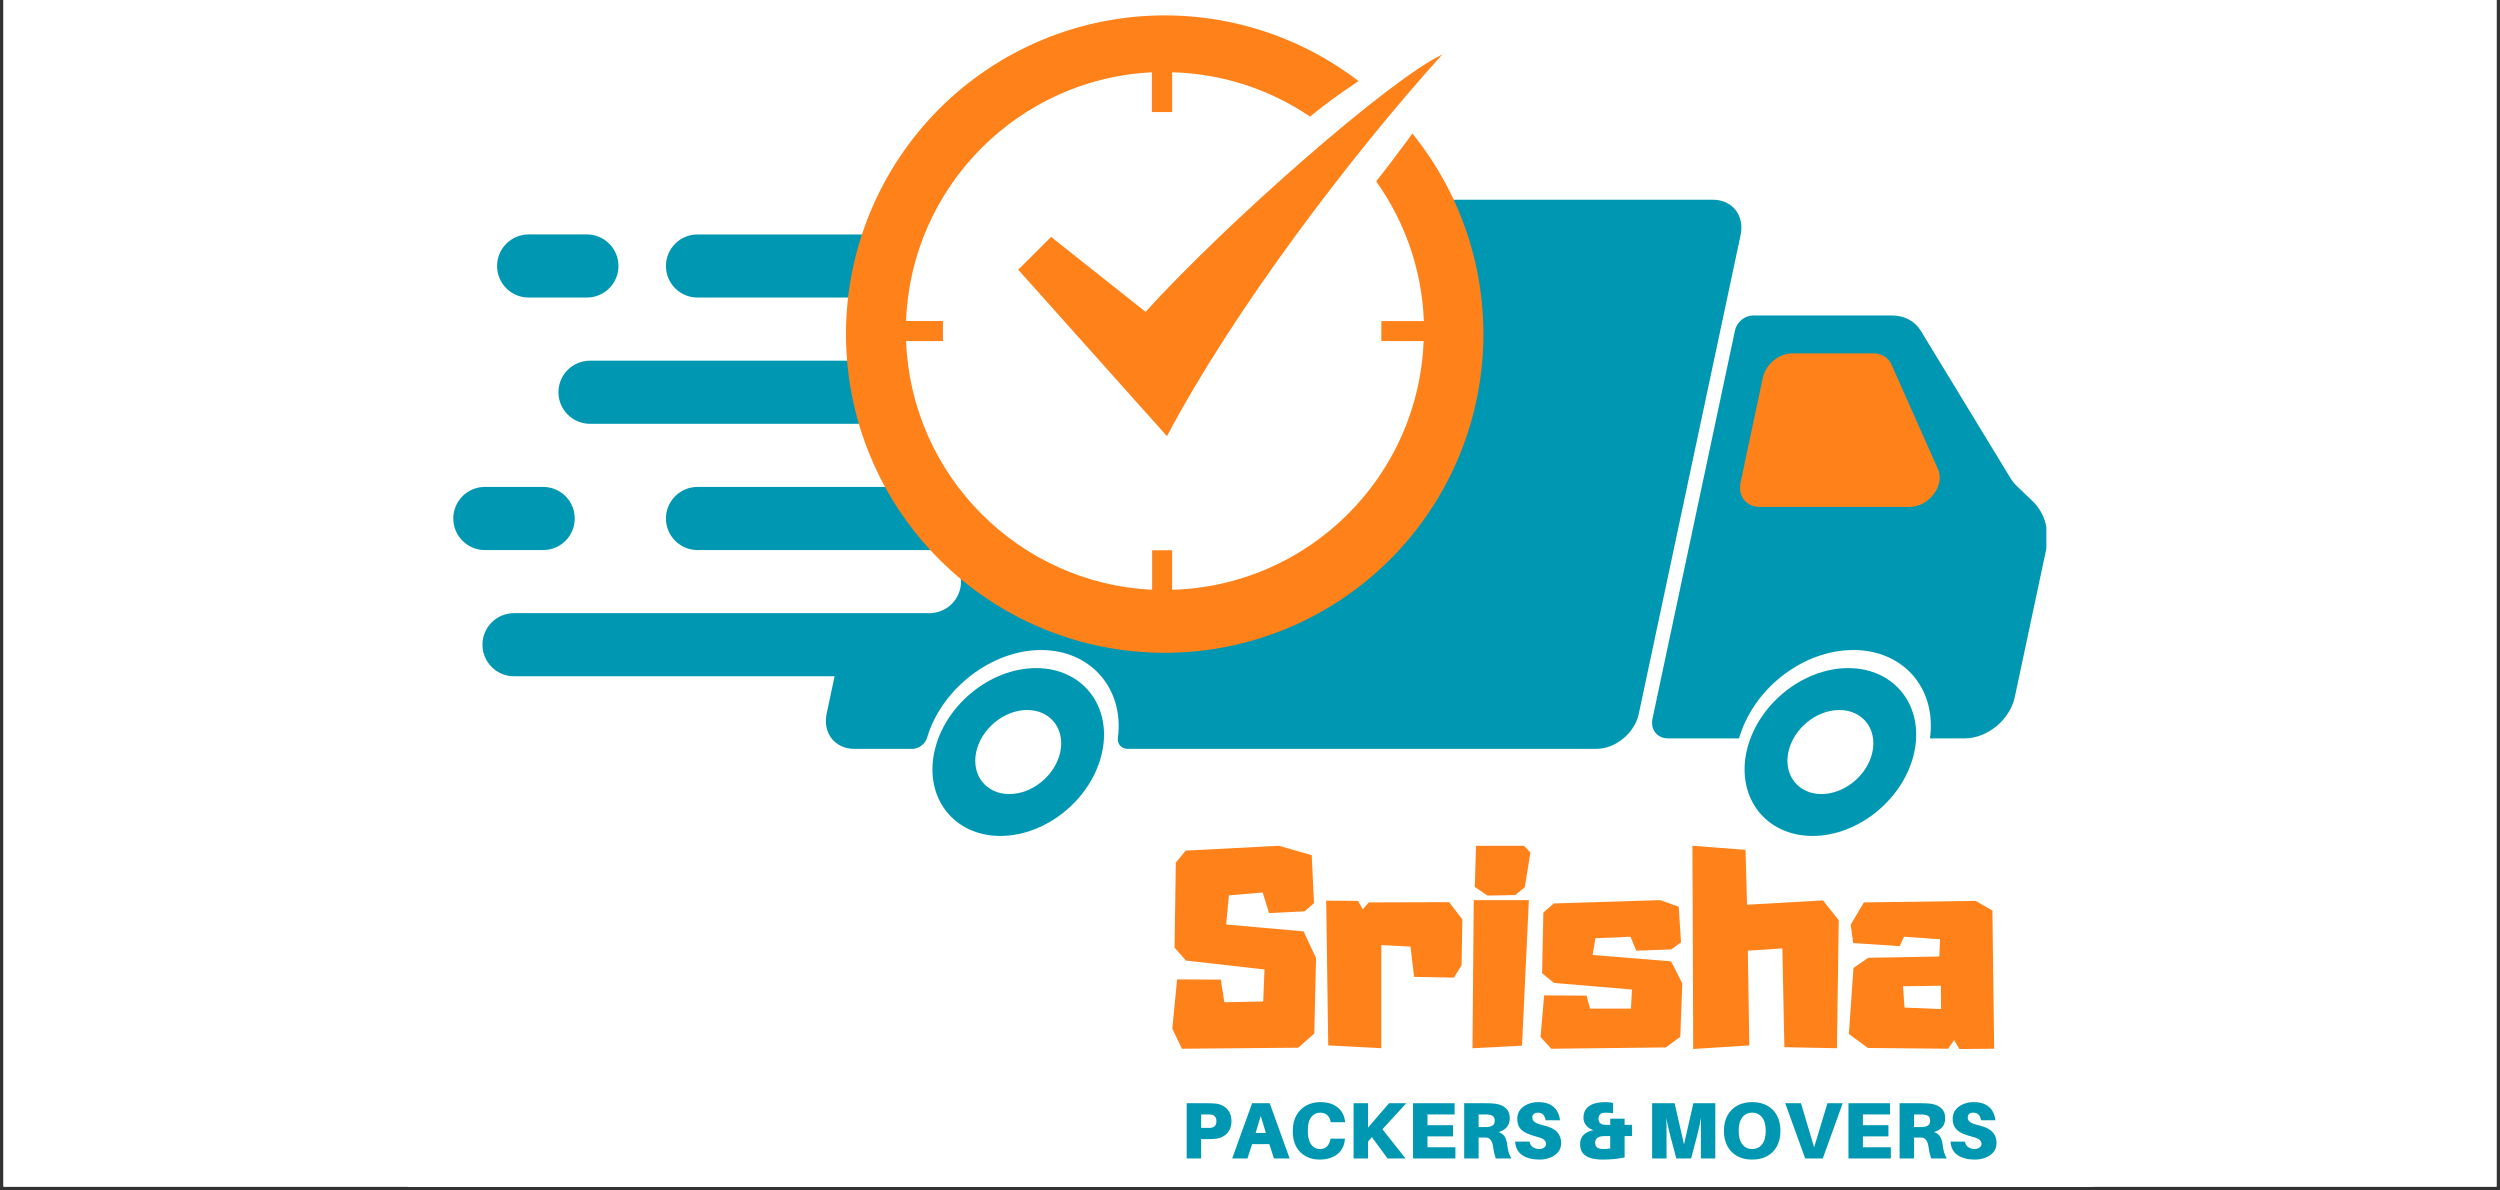
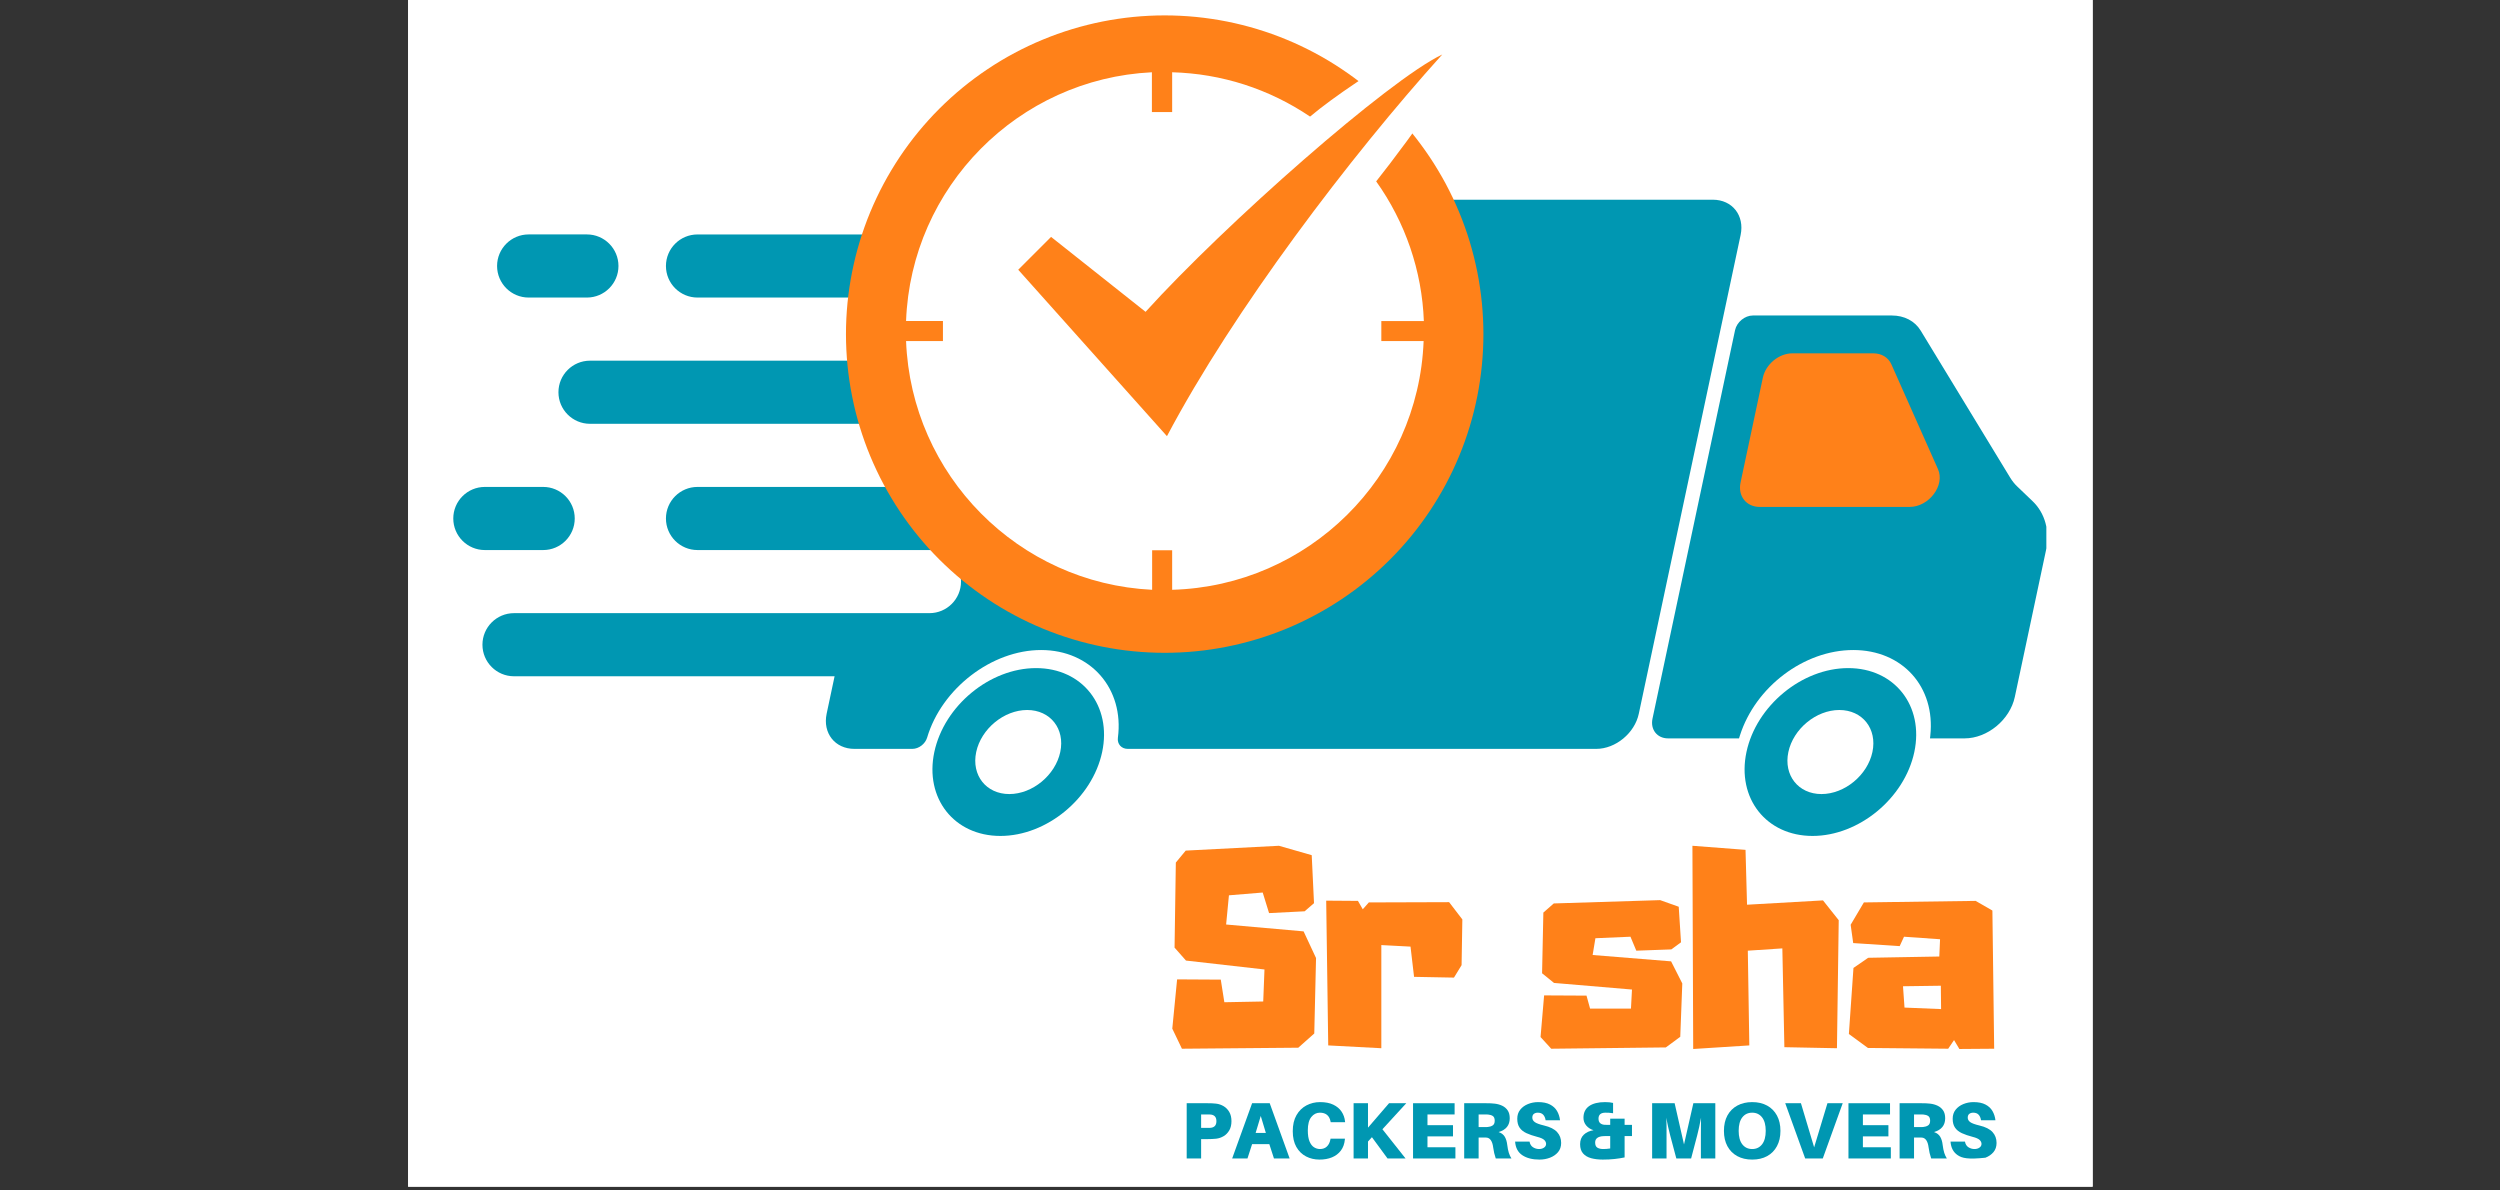
<svg xmlns="http://www.w3.org/2000/svg" width="500" viewBox="0 0 375 178.5" height="238" preserveAspectRatio="xMidYMid meet">
  <rect x="0" y="0" width="375" height="178.5" fill="#333333" stroke="none" />
  <defs>
    <clipPath id="1a841875e9">
-       <path d="M 0.523 0 L 374.477 0 L 374.477 178 L 0.523 178 Z M 0.523 0 " clip-rule="nonzero" />
-     </clipPath>
+       </clipPath>
    <clipPath id="59efa836db">
      <path d="M 61.215 0 L 313.895 0 L 313.895 178 L 61.215 178 Z M 61.215 0 " clip-rule="nonzero" />
    </clipPath>
    <clipPath id="d1fa4eb1d9">
      <path d="M 72.281 29.957 L 261.258 29.957 L 261.258 112.441 L 72.281 112.441 Z M 72.281 29.957 " clip-rule="nonzero" />
    </clipPath>
    <clipPath id="f97f94221c">
      <path d="M 247.773 47.309 L 306.953 47.309 L 306.953 110.789 L 247.773 110.789 Z M 247.773 47.309 " clip-rule="nonzero" />
    </clipPath>
    <clipPath id="dea2e85ce0">
      <path d="M 261.645 100.195 L 287.434 100.195 L 287.434 125.391 L 261.645 125.391 Z M 261.645 100.195 " clip-rule="nonzero" />
    </clipPath>
    <clipPath id="f781cc5b08">
      <path d="M 139.816 100.195 L 165.617 100.195 L 165.617 125.391 L 139.816 125.391 Z M 139.816 100.195 " clip-rule="nonzero" />
    </clipPath>
    <clipPath id="c1cf683855">
      <path d="M 67.969 73.004 L 86.211 73.004 L 86.211 82.555 L 67.969 82.555 Z M 67.969 73.004 " clip-rule="nonzero" />
    </clipPath>
  </defs>
  <g clip-path="url(#1a841875e9)">
    <path fill="#ffffff" d="M 0.523 0 L 374.477 0 L 374.477 178 L 0.523 178 Z M 0.523 0 " fill-opacity="1" fill-rule="nonzero" />
    <path fill="#ffffff" d="M 0.523 0 L 374.477 0 L 374.477 178 L 0.523 178 Z M 0.523 0 " fill-opacity="1" fill-rule="nonzero" />
  </g>
  <g clip-path="url(#59efa836db)">
    <path fill="#ffffff" d="M 61.215 -37.324 L 313.895 -37.324 L 313.895 215.355 L 61.215 215.355 Z M 61.215 -37.324 " fill-opacity="1" fill-rule="nonzero" />
    <path fill="#ffffff" d="M 61.215 -37.324 L 313.895 -37.324 L 313.895 215.355 L 61.215 215.355 Z M 61.215 -37.324 " fill-opacity="1" fill-rule="nonzero" />
  </g>
  <g clip-path="url(#d1fa4eb1d9)">
    <path fill="#0097b2" d="M 261.094 35.242 L 245.82 107.059 C 245.207 109.965 242.336 112.332 239.43 112.332 L 169.16 112.332 C 168.211 112.332 167.559 111.602 167.684 110.664 C 168.648 103.289 163.59 97.504 156.168 97.504 C 148.766 97.504 141.258 103.27 139.07 110.637 C 138.793 111.582 137.82 112.332 136.852 112.332 L 128.16 112.332 C 125.246 112.332 123.383 109.965 123.996 107.059 L 125.188 101.441 L 77.102 101.441 C 74.488 101.441 72.367 99.32 72.367 96.707 C 72.367 94.094 74.488 91.973 77.102 91.973 L 139.418 91.973 C 142.031 91.973 144.152 89.852 144.152 87.242 C 144.152 84.629 142.031 82.508 139.418 82.508 L 104.625 82.508 C 102.012 82.508 99.891 80.387 99.891 77.773 C 99.891 75.16 102.012 73.039 104.625 73.039 L 143.441 73.039 C 146.059 73.039 148.176 70.918 148.176 68.305 C 148.176 65.691 146.059 63.57 143.441 63.57 L 88.5 63.57 C 85.887 63.57 83.766 61.449 83.766 58.836 C 83.766 56.223 85.887 54.102 88.5 54.102 L 147.469 54.102 C 150.082 54.102 152.203 51.98 152.203 49.367 C 152.203 46.754 150.082 44.633 147.469 44.633 L 104.625 44.633 C 102.012 44.633 99.891 42.512 99.891 39.902 C 99.891 37.285 102.012 35.168 104.625 35.168 L 139.289 35.168 C 139.93 32.289 142.789 29.957 145.668 29.957 L 256.93 29.957 C 259.844 29.957 261.707 32.324 261.094 35.242 " fill-opacity="1" fill-rule="nonzero" />
  </g>
  <g clip-path="url(#f97f94221c)">
    <path fill="#0097b2" d="M 304.879 75.168 L 302.594 72.98 C 302.191 72.598 301.832 72.148 301.523 71.641 L 288.102 49.59 C 287.223 48.148 285.645 47.324 283.773 47.324 L 262.934 47.324 C 261.719 47.324 260.52 48.312 260.258 49.527 L 247.875 107.797 C 247.527 109.43 248.574 110.758 250.207 110.758 L 260.852 110.758 L 260.984 110.336 C 263.312 103.02 270.621 97.504 277.992 97.504 C 285.363 97.504 290.328 103.02 289.547 110.336 L 289.5 110.758 L 294.68 110.758 C 298.109 110.758 301.492 107.969 302.223 104.539 L 306.891 82.582 C 307.508 79.68 306.773 76.977 304.879 75.168 " fill-opacity="1" fill-rule="nonzero" />
  </g>
  <g clip-path="url(#dea2e85ce0)">
    <path fill="#0097b2" d="M 273.219 119.109 C 269.742 119.109 267.516 116.281 268.254 112.805 C 268.992 109.328 272.422 106.5 275.898 106.5 C 279.375 106.5 281.605 109.328 280.863 112.805 C 280.125 116.281 276.695 119.109 273.219 119.109 Z M 277.234 100.215 C 270.293 100.215 263.445 105.863 261.969 112.805 C 260.496 119.746 264.941 125.391 271.883 125.391 C 278.824 125.391 285.672 119.746 287.148 112.805 C 288.621 105.863 284.176 100.215 277.234 100.215 " fill-opacity="1" fill-rule="nonzero" />
  </g>
  <g clip-path="url(#f781cc5b08)">
    <path fill="#0097b2" d="M 151.395 119.109 C 147.918 119.109 145.691 116.281 146.43 112.805 C 147.168 109.328 150.598 106.5 154.074 106.5 C 157.555 106.5 159.781 109.328 159.039 112.805 C 158.301 116.281 154.871 119.109 151.395 119.109 Z M 155.41 100.215 C 148.469 100.215 141.625 105.863 140.148 112.805 C 138.672 119.746 143.121 125.391 150.059 125.391 C 157 125.391 163.848 119.746 165.324 112.805 C 166.797 105.863 162.352 100.215 155.41 100.215 " fill-opacity="1" fill-rule="nonzero" />
  </g>
  <path fill="#ff8119" d="M 281 53 L 268.859 53 C 266.84 53 264.855 54.637 264.426 56.656 L 261.082 72.383 C 260.652 74.402 261.941 76.039 263.961 76.039 L 286.441 76.039 C 289.348 76.039 291.781 72.809 290.699 70.375 L 283.707 54.648 C 283.25 53.621 282.234 53 281 53 " fill-opacity="1" fill-rule="nonzero" />
  <path fill="#0097b2" d="M 92.77 39.898 C 92.77 42.512 90.648 44.633 88.035 44.633 L 79.297 44.633 C 76.684 44.633 74.562 42.512 74.562 39.898 C 74.562 37.285 76.684 35.164 79.297 35.164 L 88.035 35.164 C 90.648 35.164 92.77 37.285 92.77 39.898 " fill-opacity="1" fill-rule="nonzero" />
  <g clip-path="url(#c1cf683855)">
    <path fill="#0097b2" d="M 86.211 77.773 C 86.211 80.387 84.09 82.508 81.477 82.508 L 72.727 82.508 C 70.113 82.508 67.992 80.387 67.992 77.773 C 67.992 75.16 70.113 73.039 72.727 73.039 L 81.477 73.039 C 84.09 73.039 86.211 75.16 86.211 77.773 " fill-opacity="1" fill-rule="nonzero" />
  </g>
  <path fill="#ff8119" d="M 222.512 50.117 C 222.512 50.898 222.492 51.68 222.453 52.461 C 222.414 53.242 222.355 54.023 222.281 54.801 C 222.203 55.582 222.109 56.355 221.992 57.129 C 221.879 57.902 221.746 58.676 221.594 59.441 C 221.438 60.211 221.27 60.973 221.078 61.73 C 220.887 62.492 220.68 63.246 220.453 63.992 C 220.227 64.742 219.98 65.484 219.715 66.223 C 219.453 66.957 219.172 67.688 218.871 68.41 C 218.57 69.133 218.254 69.848 217.922 70.555 C 217.586 71.262 217.234 71.961 216.867 72.652 C 216.496 73.34 216.109 74.023 215.707 74.691 C 215.309 75.363 214.887 76.023 214.453 76.676 C 214.02 77.324 213.566 77.965 213.102 78.594 C 212.637 79.223 212.156 79.84 211.66 80.445 C 211.164 81.047 210.652 81.641 210.125 82.223 C 209.602 82.801 209.062 83.367 208.508 83.922 C 207.953 84.473 207.387 85.012 206.809 85.539 C 206.23 86.062 205.637 86.574 205.031 87.07 C 204.426 87.566 203.809 88.047 203.184 88.516 C 202.555 88.98 201.914 89.43 201.262 89.867 C 200.613 90.301 199.953 90.719 199.281 91.121 C 198.609 91.523 197.93 91.91 197.238 92.277 C 196.551 92.645 195.852 92.996 195.145 93.332 C 194.438 93.668 193.723 93.984 193 94.285 C 192.277 94.582 191.547 94.863 190.809 95.129 C 190.074 95.391 189.328 95.637 188.582 95.863 C 187.832 96.09 187.078 96.301 186.32 96.488 C 185.562 96.68 184.797 96.852 184.031 97.004 C 183.262 97.156 182.492 97.289 181.719 97.406 C 180.945 97.52 180.168 97.617 179.391 97.691 C 178.609 97.77 177.832 97.828 177.051 97.863 C 176.27 97.902 175.484 97.922 174.703 97.922 C 173.922 97.922 173.141 97.902 172.359 97.863 C 171.578 97.828 170.797 97.77 170.016 97.691 C 169.238 97.617 168.461 97.52 167.688 97.406 C 166.914 97.289 166.145 97.156 165.375 97.004 C 164.609 96.852 163.848 96.68 163.086 96.488 C 162.328 96.301 161.574 96.09 160.824 95.863 C 160.078 95.637 159.336 95.391 158.598 95.129 C 157.859 94.863 157.133 94.582 156.41 94.285 C 155.688 93.984 154.969 93.668 154.262 93.332 C 153.555 92.996 152.859 92.645 152.168 92.277 C 151.477 91.91 150.797 91.523 150.125 91.121 C 149.453 90.719 148.793 90.301 148.145 89.867 C 147.492 89.43 146.852 88.98 146.227 88.516 C 145.598 88.047 144.98 87.566 144.375 87.07 C 143.77 86.574 143.18 86.062 142.598 85.539 C 142.02 85.012 141.453 84.473 140.898 83.922 C 140.344 83.367 139.805 82.801 139.281 82.223 C 138.754 81.641 138.246 81.047 137.75 80.445 C 137.25 79.84 136.77 79.223 136.305 78.594 C 135.84 77.965 135.387 77.324 134.953 76.676 C 134.52 76.023 134.102 75.363 133.699 74.691 C 133.297 74.023 132.91 73.34 132.543 72.652 C 132.172 71.961 131.82 71.262 131.488 70.555 C 131.152 69.848 130.836 69.133 130.535 68.41 C 130.234 67.688 129.953 66.957 129.691 66.223 C 129.426 65.484 129.184 64.742 128.953 63.992 C 128.727 63.246 128.52 62.492 128.328 61.73 C 128.141 60.973 127.969 60.211 127.816 59.441 C 127.664 58.676 127.527 57.902 127.414 57.129 C 127.301 56.355 127.203 55.582 127.125 54.801 C 127.051 54.023 126.992 53.242 126.953 52.461 C 126.914 51.68 126.895 50.898 126.895 50.117 C 126.895 49.332 126.914 48.551 126.953 47.77 C 126.992 46.988 127.051 46.207 127.125 45.43 C 127.203 44.652 127.301 43.875 127.414 43.102 C 127.527 42.328 127.664 41.555 127.816 40.789 C 127.969 40.023 128.141 39.258 128.328 38.5 C 128.52 37.742 128.727 36.988 128.953 36.238 C 129.184 35.488 129.426 34.746 129.691 34.012 C 129.953 33.273 130.234 32.543 130.535 31.82 C 130.836 31.098 131.152 30.383 131.488 29.676 C 131.82 28.969 132.172 28.27 132.543 27.578 C 132.91 26.891 133.297 26.211 133.699 25.539 C 134.102 24.867 134.52 24.207 134.953 23.555 C 135.387 22.906 135.84 22.266 136.305 21.637 C 136.77 21.008 137.25 20.391 137.75 19.785 C 138.246 19.184 138.754 18.59 139.281 18.012 C 139.805 17.43 140.344 16.863 140.898 16.312 C 141.453 15.758 142.02 15.219 142.598 14.691 C 143.18 14.168 143.77 13.656 144.375 13.16 C 144.98 12.664 145.598 12.184 146.227 11.715 C 146.852 11.25 147.492 10.801 148.145 10.367 C 148.793 9.93 149.453 9.512 150.125 9.109 C 150.797 8.707 151.477 8.32 152.168 7.953 C 152.859 7.586 153.555 7.234 154.262 6.898 C 154.969 6.562 155.688 6.246 156.41 5.949 C 157.133 5.648 157.859 5.367 158.598 5.102 C 159.336 4.84 160.078 4.594 160.824 4.367 C 161.574 4.141 162.328 3.93 163.086 3.742 C 163.848 3.551 164.609 3.379 165.375 3.227 C 166.145 3.074 166.914 2.941 167.688 2.828 C 168.461 2.711 169.238 2.617 170.016 2.539 C 170.797 2.461 171.578 2.406 172.359 2.367 C 173.141 2.328 173.922 2.309 174.703 2.309 C 175.484 2.309 176.27 2.328 177.051 2.367 C 177.832 2.406 178.609 2.461 179.391 2.539 C 180.168 2.617 180.945 2.711 181.719 2.828 C 182.492 2.941 183.262 3.074 184.031 3.227 C 184.797 3.379 185.562 3.551 186.32 3.742 C 187.078 3.93 187.832 4.141 188.582 4.367 C 189.328 4.594 190.074 4.84 190.809 5.102 C 191.547 5.367 192.277 5.648 193 5.949 C 193.723 6.246 194.438 6.562 195.145 6.898 C 195.852 7.234 196.551 7.586 197.238 7.953 C 197.93 8.32 198.609 8.707 199.281 9.109 C 199.953 9.512 200.613 9.93 201.262 10.367 C 201.914 10.801 202.555 11.25 203.184 11.715 C 203.809 12.184 204.426 12.664 205.031 13.16 C 205.637 13.656 206.23 14.168 206.809 14.691 C 207.387 15.219 207.953 15.758 208.508 16.312 C 209.062 16.863 209.602 17.43 210.125 18.012 C 210.652 18.59 211.164 19.184 211.66 19.785 C 212.156 20.391 212.637 21.008 213.102 21.637 C 213.566 22.266 214.02 22.906 214.453 23.555 C 214.887 24.207 215.309 24.867 215.707 25.539 C 216.109 26.211 216.496 26.891 216.867 27.578 C 217.234 28.27 217.586 28.969 217.922 29.676 C 218.254 30.383 218.57 31.098 218.871 31.82 C 219.172 32.543 219.453 33.273 219.715 34.012 C 219.98 34.746 220.227 35.488 220.453 36.238 C 220.68 36.988 220.887 37.742 221.078 38.5 C 221.27 39.258 221.438 40.023 221.594 40.789 C 221.746 41.555 221.879 42.328 221.992 43.102 C 222.109 43.875 222.203 44.652 222.281 45.43 C 222.355 46.207 222.414 46.988 222.453 47.77 C 222.492 48.551 222.512 49.332 222.512 50.117 Z M 222.512 50.117 " fill-opacity="1" fill-rule="nonzero" />
  <path fill="#ffffff" d="M 207.199 51.16 L 207.199 48.16 L 213.578 48.16 C 213.543 47.223 213.473 46.289 213.371 45.359 C 213.27 44.43 213.129 43.504 212.961 42.582 C 212.789 41.664 212.586 40.75 212.348 39.844 C 212.109 38.938 211.84 38.043 211.539 37.156 C 211.234 36.273 210.902 35.398 210.535 34.535 C 210.172 33.676 209.773 32.828 209.344 31.996 C 208.918 31.164 208.461 30.348 207.973 29.547 C 207.488 28.75 206.973 27.969 206.426 27.207 C 211.113 21.332 223.195 4.77 222.082 2.883 C 221.105 1.23 203.828 11.344 196.508 17.488 C 195.746 16.973 194.969 16.484 194.176 16.027 C 193.383 15.566 192.57 15.137 191.746 14.734 C 190.922 14.332 190.082 13.957 189.23 13.617 C 188.379 13.273 187.516 12.961 186.641 12.68 C 185.77 12.398 184.887 12.148 183.992 11.934 C 183.102 11.715 182.203 11.527 181.297 11.375 C 180.395 11.219 179.484 11.098 178.57 11.012 C 177.656 10.922 176.742 10.863 175.824 10.84 L 175.824 16.812 L 172.785 16.812 L 172.785 10.84 C 152.746 11.816 136.652 28.047 135.91 48.152 L 141.441 48.152 L 141.441 51.156 L 135.91 51.156 C 136.691 71.293 152.75 87.492 172.82 88.469 L 172.82 82.535 L 175.824 82.535 L 175.824 88.469 C 196.262 87.898 212.77 71.531 213.543 51.156 Z M 207.199 51.16 " fill-opacity="1" fill-rule="nonzero" />
  <path fill="#ff8119" d="M 171.832 46.773 L 157.66 35.535 L 152.734 40.461 L 175.043 65.426 C 185.023 46.531 202.539 23.461 216.34 8.172 C 208.312 11.98 183.793 33.578 171.84 46.77 Z M 171.832 46.773 " fill-opacity="1" fill-rule="evenodd" />
  <path fill="#ff8119" d="M 195.539 139.707 L 197.406 143.707 L 197.141 155.023 L 194.742 157.156 L 177.289 157.309 L 175.844 154.297 L 176.566 146.906 L 183.117 146.945 L 183.652 150.336 L 189.484 150.223 L 189.672 145.422 L 177.898 144.086 L 176.184 142.145 L 176.375 129.383 L 177.859 127.59 L 191.844 126.867 L 196.758 128.277 L 197.102 135.477 L 195.691 136.695 L 190.359 136.965 L 189.406 133.879 L 184.34 134.297 L 183.918 138.676 Z M 195.539 139.707 " fill-opacity="1" fill-rule="nonzero" />
  <path fill="#ff8119" d="M 217.367 135.324 L 219.352 137.914 L 219.238 144.773 L 218.094 146.641 L 212.109 146.527 L 211.578 141.992 L 207.199 141.762 L 207.199 157.234 L 199.234 156.812 L 198.93 135.098 L 203.691 135.133 L 204.414 136.391 L 205.328 135.363 Z M 217.367 135.324 " fill-opacity="1" fill-rule="nonzero" />
-   <path fill="#ff8119" d="M 220.871 157.234 L 221.062 135.02 L 229.332 135.02 L 228.301 156.852 Z M 227.273 134.258 L 223.121 134.336 L 221.215 133.039 L 221.406 126.867 L 228.609 126.867 L 229.559 127.895 L 228.723 133.078 Z M 227.273 134.258 " fill-opacity="1" fill-rule="nonzero" />
  <path fill="#ff8119" d="M 250.664 144.203 L 252.344 147.516 L 252.039 155.52 L 249.867 157.117 L 249.637 157.117 L 232.684 157.309 L 231.082 155.555 L 231.617 149.309 L 237.977 149.344 L 238.512 151.289 L 244.645 151.289 L 244.797 148.43 L 233.102 147.441 L 231.312 145.992 L 231.504 136.887 L 233.066 135.516 L 249.027 135.02 L 251.809 136.012 L 252.152 141.344 L 250.703 142.41 L 245.445 142.602 L 244.57 140.508 L 239.312 140.734 L 238.895 143.25 Z M 250.664 144.203 " fill-opacity="1" fill-rule="nonzero" />
  <path fill="#ff8119" d="M 273.449 135.059 L 275.809 138.031 L 275.543 157.234 L 267.656 157.078 L 267.352 142.258 L 262.172 142.602 L 262.398 156.812 L 253.98 157.348 L 253.863 126.867 L 261.828 127.477 L 262.055 135.707 Z M 273.449 135.059 " fill-opacity="1" fill-rule="nonzero" />
  <path fill="#ff8119" d="M 298.859 136.582 L 299.125 157.309 L 293.906 157.348 L 293.105 156.012 L 292.23 157.309 L 280.191 157.195 L 277.332 155.098 L 278.02 145.191 L 280.227 143.668 L 290.895 143.477 L 291.008 140.887 L 285.602 140.508 L 284.953 141.918 L 277.98 141.461 L 277.598 138.715 L 279.582 135.363 L 296.344 135.133 Z M 291.164 151.363 L 291.125 147.859 L 285.449 147.938 L 285.676 151.137 Z M 291.164 151.363 " fill-opacity="1" fill-rule="nonzero" />
  <path fill="#0097b2" d="M 182.426 165.547 C 182.824 165.594 183.199 165.723 183.547 165.93 C 183.895 166.137 184.176 166.426 184.395 166.801 C 184.609 167.172 184.719 167.633 184.719 168.176 C 184.719 168.719 184.609 169.18 184.395 169.551 C 184.176 169.922 183.895 170.215 183.547 170.422 C 183.199 170.629 182.824 170.758 182.426 170.805 C 182.199 170.828 181.992 170.844 181.801 170.852 C 181.605 170.863 181.383 170.867 181.129 170.867 L 180.168 170.867 L 180.168 173.77 L 178.004 173.77 L 178.004 165.484 L 181.129 165.484 C 181.383 165.484 181.605 165.488 181.801 165.496 C 181.992 165.504 182.199 165.523 182.426 165.547 Z M 181.586 169.172 C 181.863 169.148 182.082 169.055 182.234 168.891 C 182.387 168.727 182.461 168.488 182.461 168.176 C 182.461 167.863 182.387 167.625 182.234 167.461 C 182.082 167.297 181.863 167.203 181.586 167.18 C 181.504 167.172 181.414 167.168 181.32 167.168 C 181.223 167.168 181.121 167.168 181.008 167.168 L 180.168 167.168 L 180.168 169.184 L 181.008 169.184 C 181.121 169.184 181.223 169.184 181.32 169.184 C 181.414 169.184 181.504 169.18 181.586 169.172 Z M 181.586 169.172 " fill-opacity="1" fill-rule="nonzero" />
  <path fill="#0097b2" d="M 190.398 171.621 L 187.816 171.621 L 187.121 173.77 L 184.824 173.77 L 187.816 165.484 L 190.457 165.484 L 193.445 173.77 L 191.094 173.77 Z M 189.113 167.395 L 188.344 169.941 L 189.879 169.941 Z M 189.113 167.395 " fill-opacity="1" fill-rule="nonzero" />
  <path fill="#0097b2" d="M 198.008 165.316 C 198.801 165.316 199.465 165.445 199.996 165.703 C 200.527 165.957 200.941 166.305 201.23 166.738 C 201.523 167.176 201.699 167.668 201.754 168.211 L 201.766 168.332 L 199.605 168.332 L 199.582 168.211 C 199.406 167.34 198.871 166.902 197.984 166.902 C 197.473 166.902 197.039 167.121 196.691 167.559 C 196.344 167.992 196.172 168.66 196.172 169.555 C 196.172 170.254 196.258 170.805 196.43 171.215 C 196.602 171.621 196.824 171.914 197.102 172.09 C 197.379 172.266 197.676 172.355 197.996 172.355 C 198.422 172.355 198.766 172.23 199.027 171.98 C 199.293 171.734 199.469 171.383 199.559 170.926 L 199.582 170.805 L 201.742 170.805 L 201.73 170.926 C 201.668 171.59 201.465 172.145 201.125 172.594 C 200.785 173.043 200.34 173.379 199.789 173.605 C 199.242 173.828 198.621 173.938 197.926 173.938 C 197.188 173.938 196.516 173.781 195.906 173.465 C 195.301 173.148 194.812 172.672 194.453 172.043 C 194.094 171.41 193.914 170.625 193.914 169.688 C 193.914 168.727 194.098 167.926 194.473 167.273 C 194.844 166.629 195.34 166.141 195.961 165.812 C 196.582 165.484 197.266 165.316 198.008 165.316 Z M 198.008 165.316 " fill-opacity="1" fill-rule="nonzero" />
  <path fill="#0097b2" d="M 207.363 169.387 L 210.832 173.77 L 208.129 173.77 L 205.789 170.578 L 205.199 171.227 L 205.199 173.77 L 203.039 173.77 L 203.039 165.484 L 205.199 165.484 L 205.199 169.148 L 208.355 165.484 L 210.941 165.484 Z M 207.363 169.387 " fill-opacity="1" fill-rule="nonzero" />
  <path fill="#0097b2" d="M 218.312 172.09 L 218.312 173.77 L 211.957 173.77 L 211.957 165.484 L 218.191 165.484 L 218.191 167.168 L 214.121 167.168 L 214.121 168.777 L 217.949 168.777 L 217.949 170.457 L 214.121 170.457 L 214.121 172.09 Z M 218.312 172.09 " fill-opacity="1" fill-rule="nonzero" />
  <path fill="#0097b2" d="M 226.09 171.754 C 226.148 172.219 226.223 172.609 226.324 172.926 C 226.426 173.242 226.555 173.523 226.715 173.77 L 224.363 173.77 C 224.266 173.477 224.188 173.199 224.125 172.941 C 224.066 172.688 224.016 172.41 223.977 172.113 C 223.922 171.656 223.809 171.301 223.633 171.043 C 223.461 170.789 223.238 170.652 222.957 170.637 C 222.836 170.629 222.723 170.625 222.613 170.625 C 222.508 170.625 222.395 170.625 222.273 170.625 L 221.793 170.625 L 221.793 173.77 L 219.629 173.77 L 219.629 165.484 L 222.922 165.484 C 223.176 165.484 223.402 165.488 223.594 165.496 C 223.785 165.504 223.992 165.523 224.219 165.547 C 224.617 165.594 224.988 165.699 225.328 165.859 C 225.668 166.02 225.941 166.25 226.148 166.555 C 226.359 166.859 226.461 167.254 226.461 167.742 C 226.461 168.793 225.906 169.48 224.793 169.809 C 225.227 169.961 225.535 170.199 225.723 170.523 C 225.91 170.848 226.035 171.258 226.09 171.754 Z M 221.793 169.062 L 222.574 169.062 C 222.684 169.062 222.789 169.062 222.887 169.062 C 222.98 169.062 223.07 169.059 223.148 169.051 C 223.43 169.027 223.676 168.953 223.887 168.824 C 224.098 168.695 224.207 168.457 224.207 168.113 C 224.207 167.762 224.109 167.523 223.918 167.398 C 223.727 167.277 223.488 167.203 223.211 167.18 C 223.129 167.172 223.039 167.168 222.945 167.168 C 222.848 167.168 222.746 167.168 222.633 167.168 L 221.793 167.168 Z M 221.793 169.062 " fill-opacity="1" fill-rule="nonzero" />
  <path fill="#0097b2" d="M 230.723 165.316 C 231.453 165.316 232.047 165.438 232.508 165.68 C 232.969 165.918 233.32 166.246 233.559 166.656 C 233.797 167.07 233.945 167.531 234.004 168.043 L 231.844 168.043 C 231.793 167.699 231.676 167.422 231.488 167.215 C 231.297 167.008 231.027 166.902 230.676 166.902 C 230.43 166.902 230.227 166.965 230.074 167.086 C 229.922 167.203 229.848 167.391 229.848 167.648 C 229.848 167.91 229.969 168.133 230.215 168.312 C 230.457 168.492 230.922 168.664 231.602 168.824 C 232.516 169.039 233.172 169.371 233.57 169.816 C 233.973 170.258 234.172 170.801 234.172 171.441 C 234.172 171.992 234.016 172.453 233.703 172.824 C 233.391 173.191 232.988 173.469 232.496 173.656 C 232.004 173.844 231.477 173.938 230.918 173.938 C 229.867 173.938 229.012 173.723 228.352 173.285 C 227.691 172.848 227.332 172.164 227.266 171.238 L 229.43 171.238 C 229.5 171.629 229.676 171.914 229.953 172.09 C 230.234 172.266 230.535 172.355 230.855 172.355 C 231.16 172.355 231.414 172.281 231.613 172.137 C 231.812 171.996 231.914 171.809 231.914 171.586 C 231.914 171.367 231.82 171.172 231.633 170.992 C 231.441 170.812 231.094 170.656 230.578 170.527 C 229.957 170.367 229.422 170.184 228.973 169.977 C 228.523 169.77 228.18 169.496 227.945 169.152 C 227.707 168.812 227.59 168.367 227.59 167.812 C 227.59 167.277 227.738 166.828 228.027 166.461 C 228.32 166.09 228.707 165.809 229.184 165.613 C 229.66 165.418 230.172 165.316 230.723 165.316 Z M 230.723 165.316 " fill-opacity="1" fill-rule="nonzero" />
  <path fill="#0097b2" d="M 244.797 168.727 L 244.797 170.41 L 243.691 170.41 L 243.691 173.613 C 243.234 173.711 242.734 173.789 242.191 173.848 C 241.648 173.91 241.055 173.938 240.414 173.938 C 239.766 173.938 239.184 173.867 238.672 173.73 C 238.16 173.59 237.754 173.352 237.461 173.016 C 237.164 172.68 237.016 172.219 237.016 171.633 C 237.016 171.031 237.199 170.555 237.566 170.207 C 237.934 169.852 238.426 169.629 239.031 169.531 C 238.586 169.395 238.219 169.16 237.938 168.828 C 237.66 168.496 237.52 168.109 237.52 167.672 C 237.52 166.902 237.801 166.32 238.359 165.918 C 238.922 165.52 239.723 165.316 240.762 165.316 C 241.242 165.316 241.641 165.359 241.961 165.438 L 241.961 166.984 C 241.715 166.945 241.508 166.922 241.344 166.914 C 241.18 166.906 241.008 166.902 240.82 166.902 C 240.125 166.902 239.777 167.199 239.777 167.793 C 239.777 168.098 239.859 168.324 240.027 168.473 C 240.195 168.617 240.406 168.699 240.652 168.715 C 240.766 168.723 240.883 168.727 241 168.727 C 241.121 168.727 241.23 168.727 241.328 168.727 L 241.531 168.727 L 241.531 167.805 L 243.691 167.805 L 243.691 168.727 Z M 239.273 171.371 C 239.273 171.762 239.387 172.023 239.617 172.156 C 239.844 172.289 240.129 172.355 240.473 172.355 C 240.648 172.355 240.812 172.348 240.965 172.336 C 241.117 172.324 241.305 172.301 241.531 172.27 L 241.531 170.41 L 241.133 170.41 C 241.008 170.41 240.902 170.41 240.82 170.41 C 240.742 170.41 240.641 170.414 240.52 170.422 C 240.129 170.438 239.824 170.523 239.602 170.68 C 239.383 170.836 239.273 171.066 239.273 171.371 Z M 239.273 171.371 " fill-opacity="1" fill-rule="nonzero" />
  <path fill="#0097b2" d="M 257.297 165.484 L 257.297 173.77 L 255.133 173.77 L 255.133 170.289 C 255.133 169.93 255.137 169.504 255.141 169.016 C 255.145 168.527 255.148 168.074 255.156 167.656 C 255.086 168.074 254.996 168.523 254.887 169.012 C 254.777 169.496 254.676 169.922 254.582 170.289 L 253.668 173.77 L 251.449 173.77 L 250.523 170.289 C 250.426 169.93 250.324 169.504 250.215 169.016 C 250.105 168.527 250.023 168.074 249.957 167.656 C 249.973 168.074 249.98 168.527 249.98 169.016 C 249.98 169.504 249.98 169.93 249.98 170.289 L 249.98 173.77 L 247.82 173.77 L 247.82 165.484 L 251.195 165.484 L 252.602 171.668 L 254.004 165.484 Z M 257.297 165.484 " fill-opacity="1" fill-rule="nonzero" />
  <path fill="#0097b2" d="M 262.828 165.316 C 263.695 165.316 264.441 165.492 265.074 165.84 C 265.707 166.188 266.195 166.684 266.543 167.328 C 266.891 167.973 267.066 168.738 267.066 169.629 C 267.066 170.516 266.891 171.281 266.543 171.926 C 266.195 172.574 265.707 173.07 265.074 173.418 C 264.441 173.766 263.695 173.938 262.828 173.938 C 261.973 173.938 261.227 173.766 260.59 173.418 C 259.953 173.07 259.461 172.574 259.109 171.926 C 258.762 171.281 258.59 170.516 258.59 169.629 C 258.59 168.738 258.762 167.973 259.109 167.328 C 259.461 166.684 259.953 166.188 260.59 165.84 C 261.227 165.492 261.973 165.316 262.828 165.316 Z M 262.828 172.355 C 263.453 172.355 263.945 172.117 264.312 171.648 C 264.676 171.176 264.859 170.5 264.859 169.629 C 264.859 168.746 264.676 168.074 264.312 167.605 C 263.945 167.137 263.453 166.902 262.828 166.902 C 262.203 166.902 261.711 167.137 261.344 167.605 C 260.98 168.074 260.801 168.746 260.801 169.629 C 260.801 170.5 260.98 171.176 261.344 171.648 C 261.711 172.117 262.203 172.355 262.828 172.355 Z M 262.828 172.355 " fill-opacity="1" fill-rule="nonzero" />
  <path fill="#0097b2" d="M 273.418 173.77 L 270.777 173.77 L 267.785 165.484 L 270.141 165.484 L 272.121 172.102 L 274.117 165.484 L 276.406 165.484 Z M 273.418 173.77 " fill-opacity="1" fill-rule="nonzero" />
  <path fill="#0097b2" d="M 283.625 172.09 L 283.625 173.77 L 277.27 173.77 L 277.27 165.484 L 283.504 165.484 L 283.504 167.168 L 279.434 167.168 L 279.434 168.777 L 283.262 168.777 L 283.262 170.457 L 279.434 170.457 L 279.434 172.09 Z M 283.625 172.09 " fill-opacity="1" fill-rule="nonzero" />
  <path fill="#0097b2" d="M 291.402 171.754 C 291.461 172.219 291.535 172.609 291.637 172.926 C 291.738 173.242 291.867 173.523 292.027 173.77 L 289.676 173.77 C 289.578 173.477 289.5 173.199 289.438 172.941 C 289.379 172.688 289.328 172.41 289.289 172.113 C 289.234 171.656 289.121 171.301 288.949 171.043 C 288.773 170.789 288.551 170.652 288.27 170.637 C 288.148 170.629 288.035 170.625 287.926 170.625 C 287.82 170.625 287.707 170.625 287.586 170.625 L 287.105 170.625 L 287.105 173.77 L 284.941 173.77 L 284.941 165.484 L 288.234 165.484 C 288.488 165.484 288.715 165.488 288.906 165.496 C 289.098 165.504 289.305 165.523 289.531 165.547 C 289.93 165.594 290.301 165.699 290.641 165.859 C 290.98 166.02 291.254 166.25 291.465 166.555 C 291.672 166.859 291.777 167.254 291.777 167.742 C 291.777 168.793 291.219 169.48 290.105 169.809 C 290.539 169.961 290.848 170.199 291.035 170.523 C 291.227 170.848 291.348 171.258 291.402 171.754 Z M 287.105 169.062 L 287.887 169.062 C 287.996 169.062 288.102 169.062 288.199 169.062 C 288.293 169.062 288.383 169.059 288.461 169.051 C 288.742 169.027 288.988 168.953 289.199 168.824 C 289.41 168.695 289.52 168.457 289.52 168.113 C 289.52 167.762 289.422 167.523 289.23 167.398 C 289.039 167.277 288.801 167.203 288.523 167.18 C 288.441 167.172 288.352 167.168 288.258 167.168 C 288.16 167.168 288.059 167.168 287.945 167.168 L 287.105 167.168 Z M 287.105 169.062 " fill-opacity="1" fill-rule="nonzero" />
-   <path fill="#0097b2" d="M 296.035 165.316 C 296.766 165.316 297.359 165.438 297.82 165.68 C 298.281 165.918 298.633 166.246 298.871 166.656 C 299.109 167.07 299.258 167.531 299.316 168.043 L 297.156 168.043 C 297.105 167.699 296.988 167.422 296.801 167.215 C 296.613 167.008 296.34 166.902 295.988 166.902 C 295.742 166.902 295.539 166.965 295.387 167.086 C 295.238 167.203 295.16 167.391 295.16 167.648 C 295.16 167.91 295.281 168.133 295.527 168.312 C 295.77 168.492 296.234 168.664 296.914 168.824 C 297.828 169.039 298.484 169.371 298.883 169.816 C 299.285 170.258 299.484 170.801 299.484 171.441 C 299.484 171.992 299.328 172.453 299.016 172.824 C 298.703 173.191 298.301 173.469 297.809 173.656 C 297.316 173.844 296.789 173.938 296.23 173.938 C 295.18 173.938 294.324 173.723 293.664 173.285 C 293.004 172.848 292.645 172.164 292.578 171.238 L 294.742 171.238 C 294.812 171.629 294.988 171.914 295.266 172.09 C 295.547 172.266 295.848 172.355 296.168 172.355 C 296.473 172.355 296.727 172.281 296.926 172.137 C 297.125 171.996 297.227 171.809 297.227 171.586 C 297.227 171.367 297.133 171.172 296.945 170.992 C 296.754 170.812 296.406 170.656 295.891 170.527 C 295.27 170.367 294.734 170.184 294.285 169.977 C 293.836 169.77 293.492 169.496 293.258 169.152 C 293.02 168.812 292.902 168.367 292.902 167.812 C 292.902 167.277 293.051 166.828 293.34 166.461 C 293.633 166.09 294.02 165.809 294.496 165.613 C 294.973 165.418 295.484 165.316 296.035 165.316 Z M 296.035 165.316 " fill-opacity="1" fill-rule="nonzero" />
+   <path fill="#0097b2" d="M 296.035 165.316 C 296.766 165.316 297.359 165.438 297.82 165.68 C 298.281 165.918 298.633 166.246 298.871 166.656 C 299.109 167.07 299.258 167.531 299.316 168.043 L 297.156 168.043 C 297.105 167.699 296.988 167.422 296.801 167.215 C 296.613 167.008 296.34 166.902 295.988 166.902 C 295.742 166.902 295.539 166.965 295.387 167.086 C 295.238 167.203 295.16 167.391 295.16 167.648 C 295.16 167.91 295.281 168.133 295.527 168.312 C 295.77 168.492 296.234 168.664 296.914 168.824 C 297.828 169.039 298.484 169.371 298.883 169.816 C 299.285 170.258 299.484 170.801 299.484 171.441 C 299.484 171.992 299.328 172.453 299.016 172.824 C 298.703 173.191 298.301 173.469 297.809 173.656 C 295.18 173.938 294.324 173.723 293.664 173.285 C 293.004 172.848 292.645 172.164 292.578 171.238 L 294.742 171.238 C 294.812 171.629 294.988 171.914 295.266 172.09 C 295.547 172.266 295.848 172.355 296.168 172.355 C 296.473 172.355 296.727 172.281 296.926 172.137 C 297.125 171.996 297.227 171.809 297.227 171.586 C 297.227 171.367 297.133 171.172 296.945 170.992 C 296.754 170.812 296.406 170.656 295.891 170.527 C 295.27 170.367 294.734 170.184 294.285 169.977 C 293.836 169.77 293.492 169.496 293.258 169.152 C 293.02 168.812 292.902 168.367 292.902 167.812 C 292.902 167.277 293.051 166.828 293.34 166.461 C 293.633 166.09 294.02 165.809 294.496 165.613 C 294.973 165.418 295.484 165.316 296.035 165.316 Z M 296.035 165.316 " fill-opacity="1" fill-rule="nonzero" />
</svg>